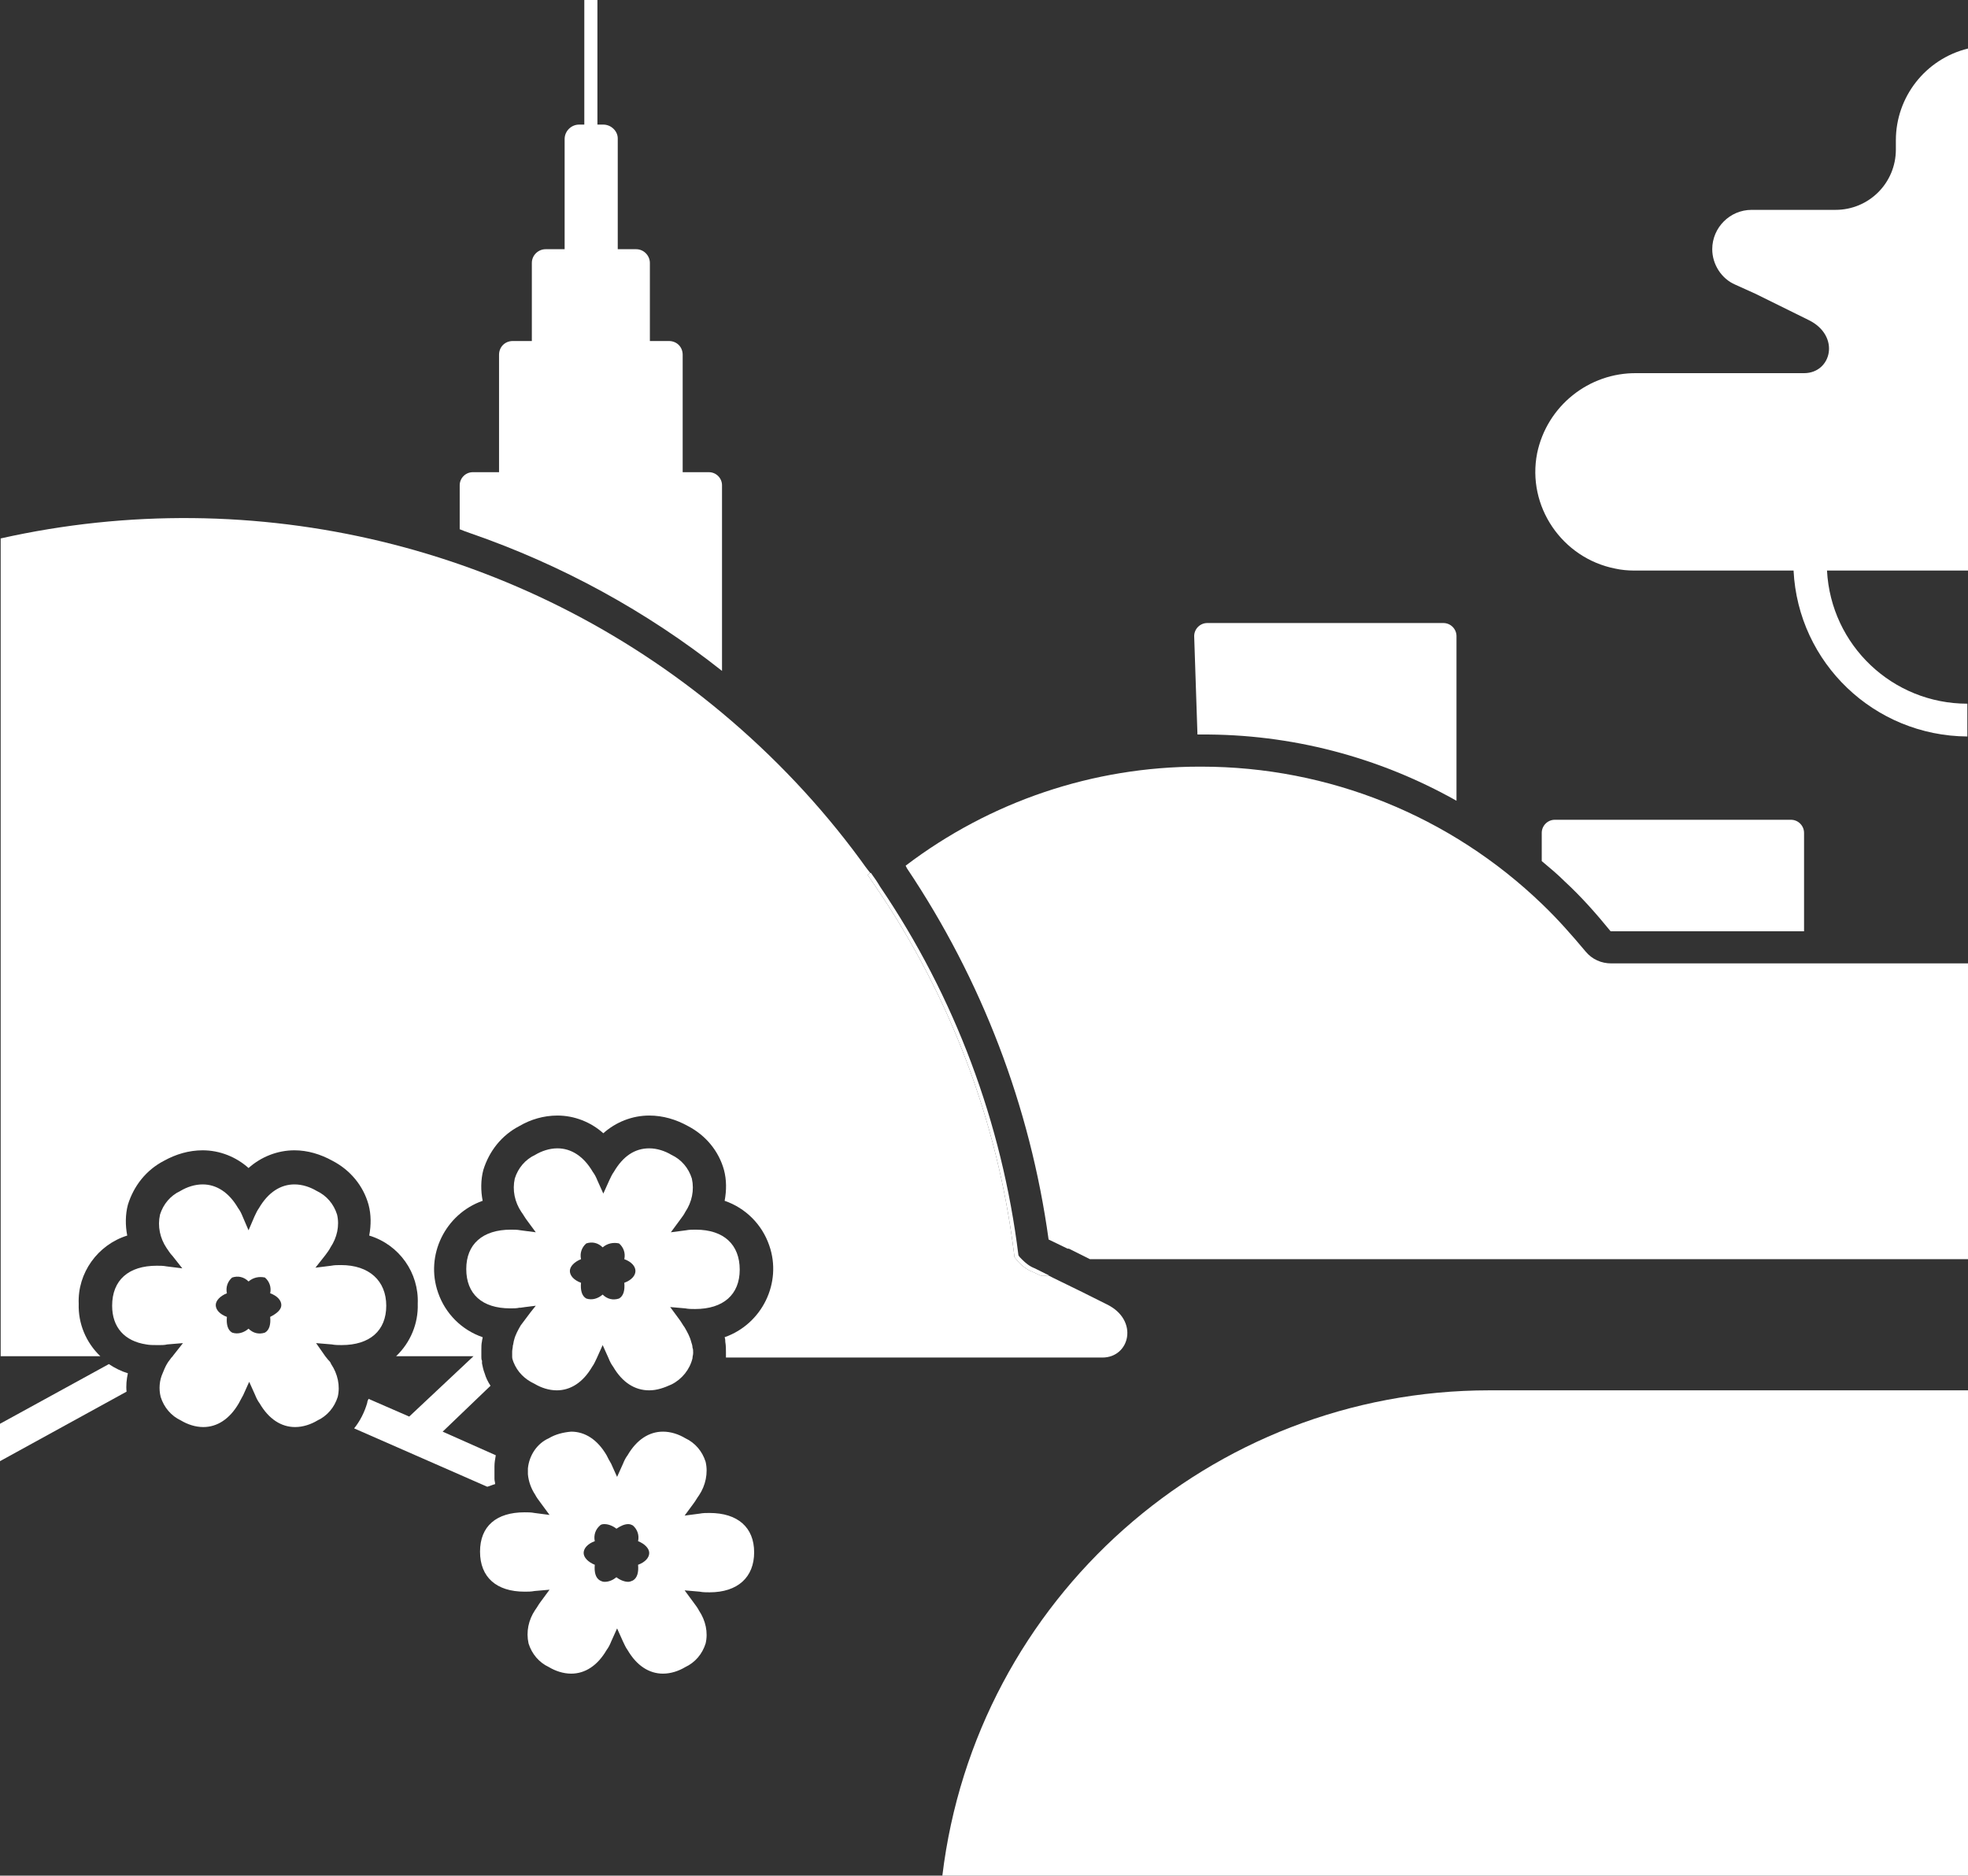
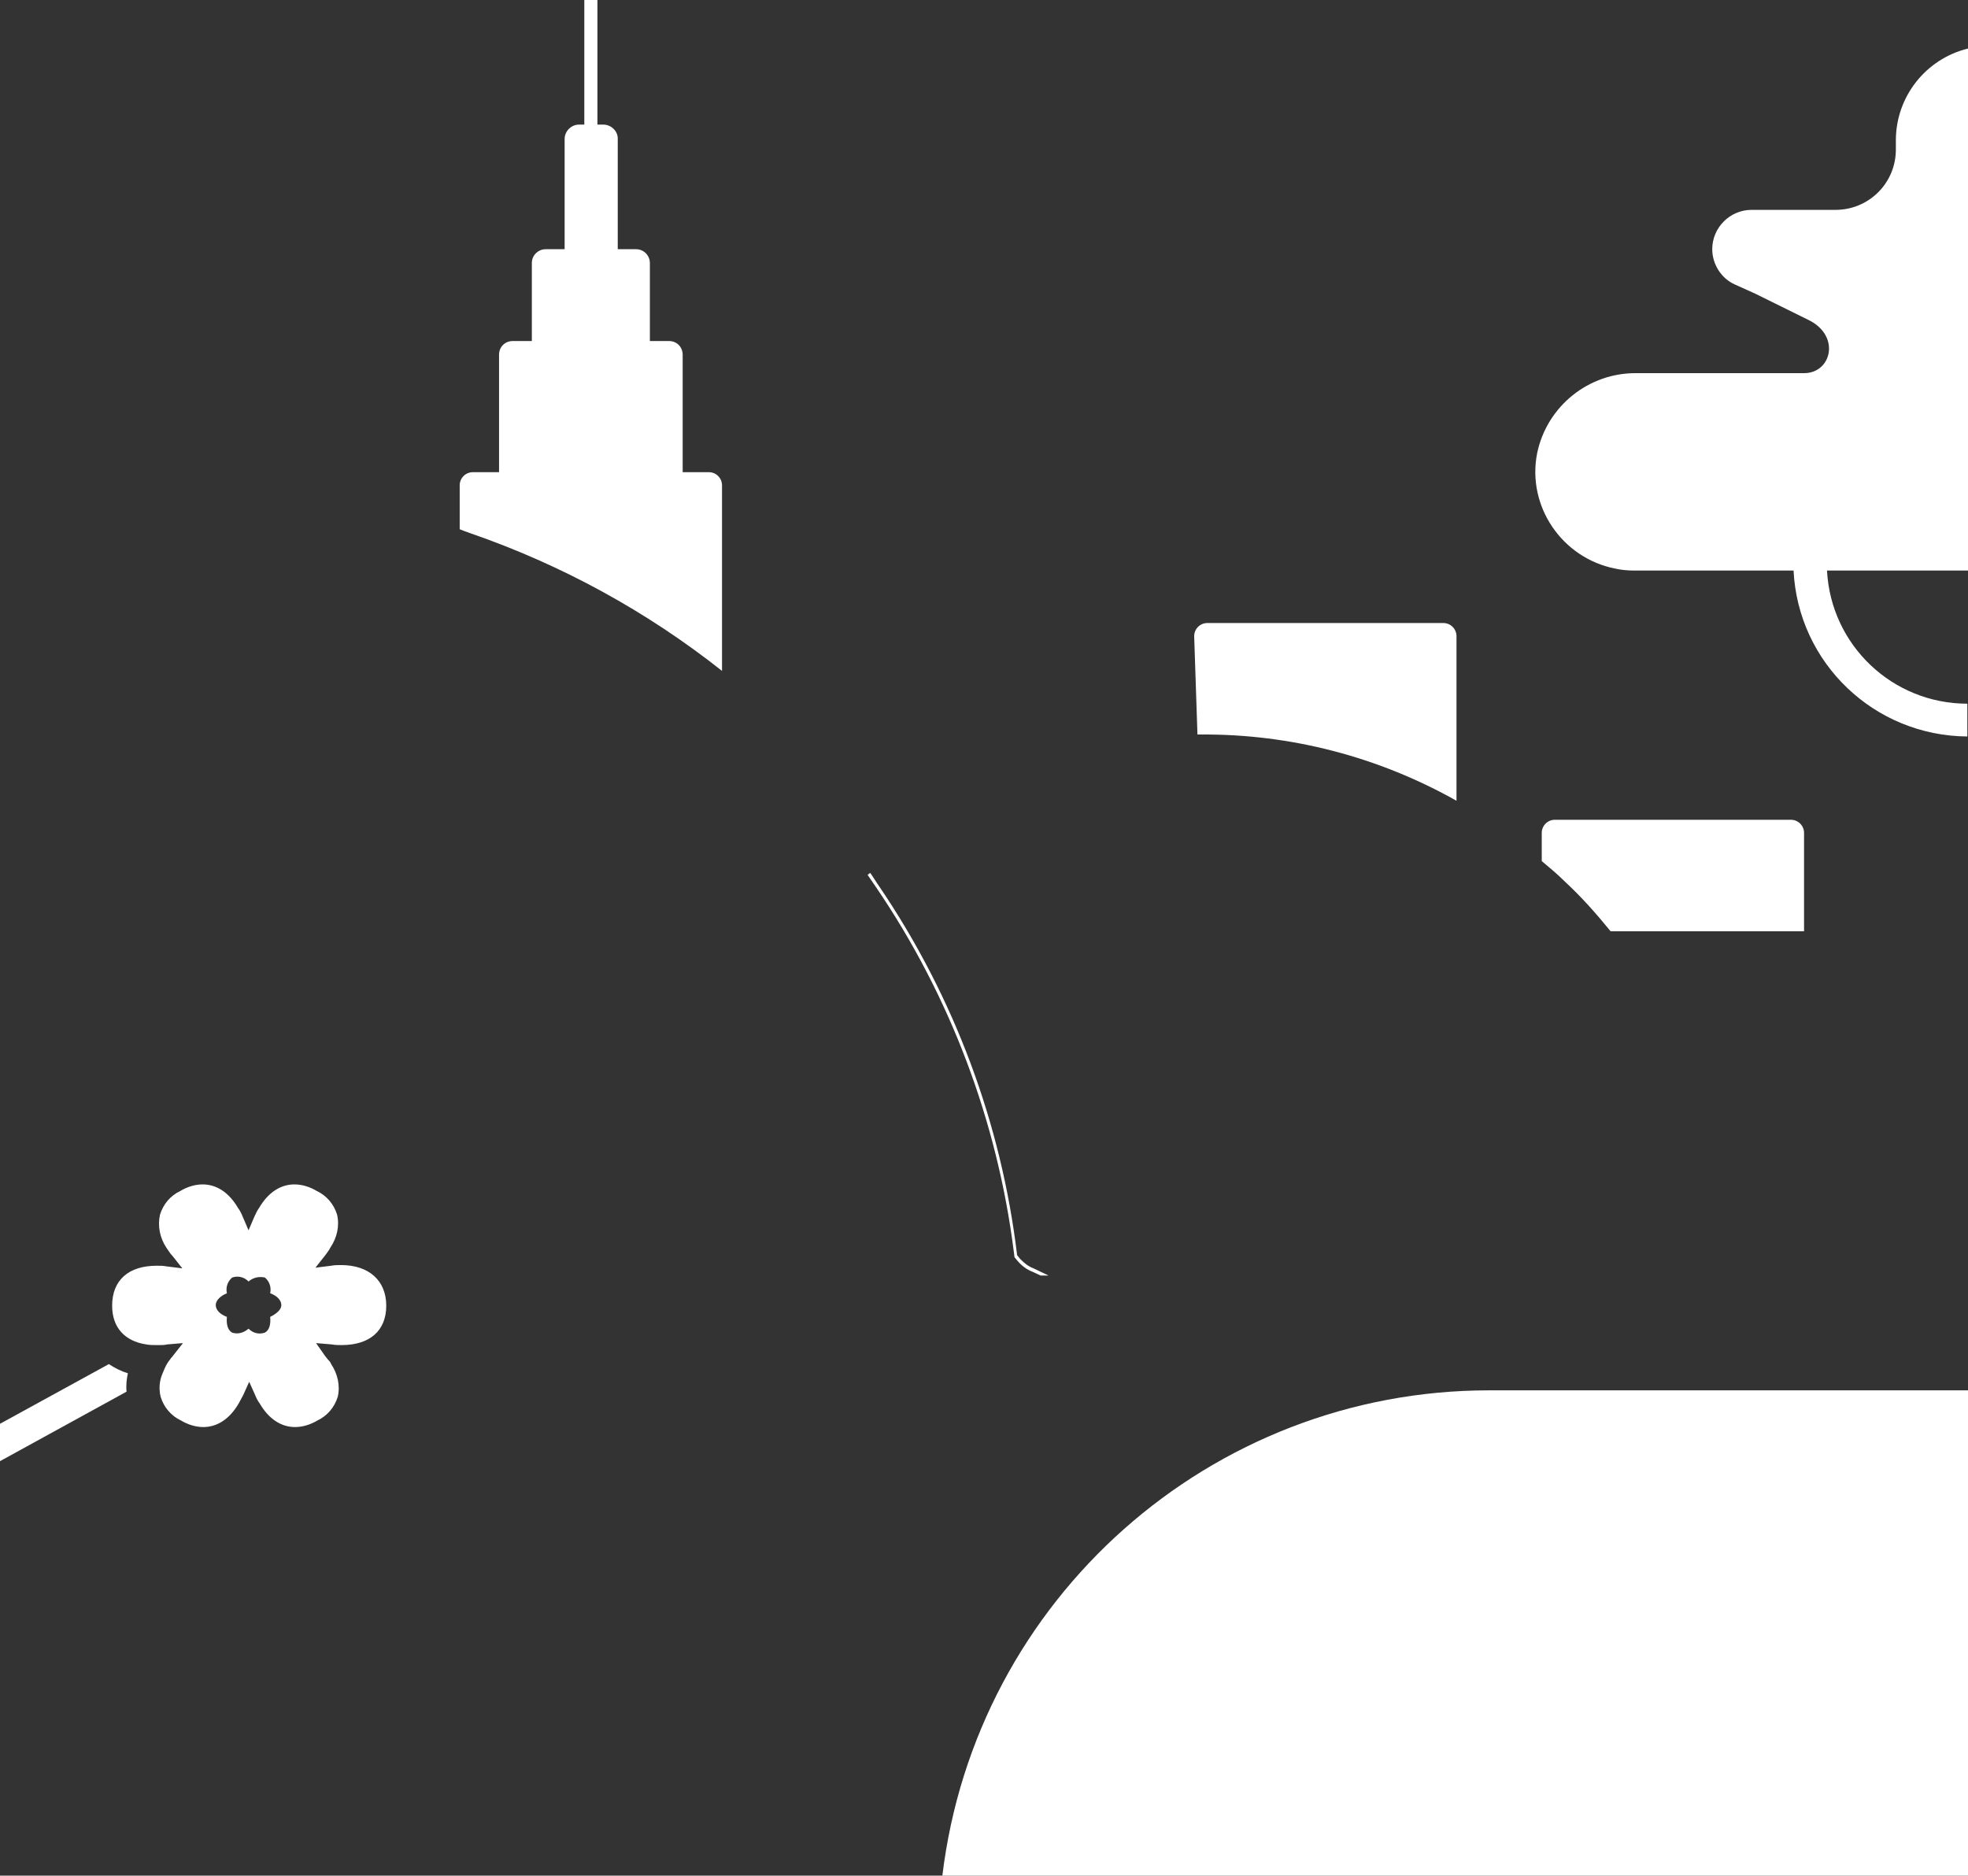
<svg xmlns="http://www.w3.org/2000/svg" enable-background="new 0 0 300.1 286" viewBox="0 0 300.1 286">
  <rect x="0" y="0" width="300.1" height="286" fill="#333333" stroke="none" />
  <g fill="#fff">
    <path d="m 222.1 97 v 25.1 c -11.9 -6.7 -25.3 -10.2 -39 -10.1 h -.5 l -.5 -15 c 0 -1.1 .9 -2 2 -2 h 36 c 1.1 0 2 .9 2 2 z" />
    <path d="m 275.1 127 v 15 h -29.5 c -2.2 -2.7 -4.5 -5.3 -7 -7.6 -1.1 -1.1 -2.3 -2.1 -3.5 -3.1 v -4.3 c 0 -1.1 .9 -2 2 -2 h 36 c 1.1 0 2 .9 2 2 z" />
    <path d="m 110.1 74 v 28.3 c -11.5 -9.1 -24.5 -16.2 -38.4 -21 -.6 -.2 -1.1 -.4 -1.6 -.6 v -6.7 c 0 -1.1 .9 -2 2 -2 h 4 v -.1 -17.8 c 0 -1.2 .9 -2.1 2.1 -2.1 h 2.9 v -.1 -11.8 c 0 -1.2 1 -2.1 2.1 -2.1 h 2.9 v -16.8 c 0 -1.2 1 -2.2 2.2 -2.2 h .8 v -19 h 2 v 19 h .9 c 1.2 0 2.2 1 2.2 2.1 v 16.9 h 2.8 c 1.2 0 2.1 1 2.1 2.1 v 11.7 .2 h 2.9 c 1.2 0 2.1 .9 2.1 2.1 v 17.8 .1 h 4 c 1.1 0 2 .9 2 2 z" />
-     <path d="m 160 194.5 h -1.2 l -1.3 -.6 c -.9 -.4 -1.6 -.9 -2.2 -1.6 l -.5 -.6 -.1 -.8 c -2.5 -19.9 -9.7 -39 -21 -55.6 l -1.3 -1.9 .4 -.3 c .5 .7 1 1.4 1.4 2.1 11.4 16.8 18.6 36 21.1 56.2 .1 .2 .3 .4 .5 .6 .6 .6 1.2 1.1 2 1.4 z" />
-     <path d="m 300.1 192 h -133.9 l -3.2 -1.6 h -.1 -.1 l -2.9 -1.4 c -2.8 -20.3 -10.2 -39.6 -21.6 -56.6 l -.2 -.4 c 12.9 -9.8 28.6 -15.1 44.8 -15.1 h .3 c 19.4 0 38 7.5 52 21 2.4 2.3 4.5 4.7 6.6 7.2 1 1.2 2.4 1.8 3.9 1.8 h 54.5 v 45.1 z" />
    <path d="m 157.6 193.4 c -.8 -.3 -1.4 -.8 -2 -1.4 -.2 -.2 -.3 -.4 -.5 -.6 -2.4 -20.1 -9.6 -39.4 -21 -56.2 -.5 -.7 -.9 -1.4 -1.4 -2.1 l -.4 .3 1.3 1.9 c 11.3 16.6 18.5 35.7 21 55.6 l .1 .8 .5 .6 c .6 .7 1.4 1.3 2.2 1.6 l 1.3 .6 h 1.2 z" />
-     <path d="m 168.1 207 h -57.4 c 0 -.2 0 -.5 0 -.8 0 -.5 0 -1 -.1 -1.6 0 -.2 0 -.4 -.1 -.7 5.7 -2 8.8 -8.3 6.8 -14 -1.1 -3.2 -3.6 -5.7 -6.8 -6.8 .3 -1.6 .3 -3.2 -.1 -4.7 -.8 -2.9 -2.8 -5.3 -5.5 -6.7 -1.8 -1 -3.8 -1.6 -5.9 -1.6 -2.6 0 -5.1 1 -7 2.7 -1.9 -1.7 -4.4 -2.7 -7 -2.7 -2.1 0 -4.1 .6 -5.8 1.6 -2.7 1.4 -4.6 3.8 -5.5 6.7 -.4 1.5 -.4 3.2 -.1 4.7 -5.7 2 -8.8 8.3 -6.8 14 1.1 3.2 3.6 5.7 6.8 6.8 0 .2 -.1 .4 -.1 .6 -.1 .4 -.1 .9 -.1 1.3 v .4 s 0 .2 0 .3 0 .2 0 .4 0 .4 .1 .6 v .2 .1 .1 c .1 .5 .2 1 .4 1.5 .2 .7 .5 1.3 .9 1.9 l -7.3 7 8.1 3.6 c -.1 .6 -.2 1.1 -.2 1.7 v 1 .7 .2 c 0 .3 .1 .5 .1 .8 -.4 .1 -.8 .3 -1.2 .4 l -20.3 -8.9 c .9 -1.1 1.6 -2.5 2 -3.9 0 -.2 .1 -.4 .2 -.6 l 6.2 2.7 9.8 -9.2 h -11.8 c 2.2 -2.1 3.4 -5 3.3 -8 .2 -4.7 -2.8 -9 -7.4 -10.4 .3 -1.6 .3 -3.2 -.1 -4.7 -.8 -2.9 -2.8 -5.3 -5.5 -6.7 -1.8 -1 -3.8 -1.6 -5.8 -1.6 -2.6 0 -5.1 1 -7 2.7 -1.9 -1.7 -4.4 -2.7 -7 -2.7 -2.1 0 -4.1 .6 -5.9 1.6 -2.7 1.4 -4.6 3.8 -5.5 6.7 -.4 1.5 -.4 3.2 -.1 4.7 -4.5 1.4 -7.6 5.7 -7.4 10.4 -.1 3 1.1 5.9 3.3 8 h -15.2 v -124.7 c 38.8 -8.7 79.5 1.1 110 26.6 7.9 6.6 15 14.1 21.1 22.4 .5 .7 1 1.4 1.5 2 l -.4 .3 1.3 1.9 c 11.3 16.6 18.5 35.7 21 55.6 l .1 .8 .5 .6 c .6 .7 1.4 1.3 2.2 1.6 l 1.3 .6 h 1.2 l .8 .4 4.3 2.1 3.8 1.9 c 4.9 2.4 3.5 8.1 -.7 8.1 z" />
    <path d="m 300.1 286 v -74 h -73 c -42.5 0 -78.3 31.8 -83.4 74 z" />
    <path d="m 300.1 7.4 c -6.5 1.6 -11 7.4 -11 14 v 1.4 c 0 5.1 -4.1 9.2 -9.2 9.2 h -12.8 c -3.3 0 -6 2.7 -6 6 0 2.3 1.4 4.5 3.5 5.4 l 3.1 1.4 8.1 4 c 4.9 2.4 3.5 8.1 -.7 8.1 h -25.5 c -7.3 -.1 -13.7 5 -15.2 12.2 -1.6 8.1 3.8 16 11.9 17.6 .9 .2 1.9 .3 2.9 .3 h 24.3 c .7 14.1 12.3 25.2 26.5 25.3 v -5 c -11.4 0 -20.8 -8.9 -21.4 -20.3 h 21.7 v -79.6 z" />
    <path d="m 19.3 212.2 l -19.3 10.6 v -5.7 l 16.6 -9.1 c .9 .6 1.9 1.1 2.9 1.4 -.2 .9 -.3 1.9 -.2 2.8 z" />
-     <path d="m 87.1 218.3 c 2.1 0 4 1.2 5.4 3.6 .2 .4 .4 .8 .7 1.3 l .9 2 .9 -2 c .2 -.5 .4 -.9 .7 -1.3 1.4 -2.4 3.3 -3.6 5.4 -3.6 1.2 0 2.4 .4 3.4 1 1.5 .7 2.6 2 3.1 3.6 .4 1.7 0 3.6 -1 5.1 -.3 .4 -.5 .8 -.8 1.2 l -1.4 1.9 2.3 -.3 c .5 -.1 1 -.1 1.5 -.1 4.3 0 6.8 2.2 6.8 6 s -2.5 6.1 -6.8 6.1 c -.5 0 -1 0 -1.5 -.1 l -2.3 -.2 1.4 1.9 c .3 .4 .6 .8 .8 1.2 1 1.5 1.4 3.3 1 5 -.5 1.6 -1.6 2.9 -3.1 3.6 -1 .6 -2.2 1 -3.4 1 -2.1 0 -4 -1.2 -5.4 -3.6 -.3 -.4 -.5 -.9 -.7 -1.3 l -.9 -2 -.9 2 c -.2 .5 -.4 .9 -.7 1.3 -1.4 2.4 -3.3 3.6 -5.4 3.6 -1.2 0 -2.4 -.4 -3.4 -1 -1.5 -.7 -2.6 -2 -3.1 -3.6 -.4 -1.8 0 -3.6 1 -5.1 .3 -.4 .5 -.8 .8 -1.2 l 1.4 -1.9 -2.3 .2 c -.5 .1 -1 .1 -1.5 .1 -4.3 0 -6.8 -2.2 -6.8 -6.1 s 2.5 -6 6.8 -6 c .5 0 1 0 1.5 .1 l 2.3 .3 -1.4 -1.9 c -.3 -.4 -.6 -.8 -.8 -1.2 -.6 -.9 -1 -2 -1.1 -3.1 0 -.1 0 -.3 0 -.4 0 -.2 0 -.4 0 -.5 .2 -2 1.4 -3.8 3.2 -4.6 1 -.6 2.2 -.9 3.4 -1 m 6.9 14.8 c -.5 -.4 -1.2 -.7 -1.8 -.7 -.2 0 -.5 0 -.7 .2 -.7 .6 -1 1.5 -.8 2.4 -1.1 .4 -1.7 1.1 -1.7 1.8 s .7 1.4 1.7 1.8 c -.1 1.1 .1 2 .8 2.4 .2 .1 .4 .2 .7 .2 .7 0 1.3 -.3 1.8 -.7 .5 .4 1.2 .7 1.8 .7 .2 0 .5 -.1 .7 -.2 .7 -.4 .9 -1.3 .8 -2.4 1.1 -.4 1.7 -1.1 1.7 -1.8 s -.7 -1.4 -1.7 -1.8 c .2 -.9 -.1 -1.8 -.8 -2.4 -.2 -.1 -.4 -.2 -.7 -.2 -.6 0 -1.2 .3 -1.8 .7" />
    <path d="m 52 192.9 c -.5 0 -1 0 -1.5 .1 l -2.4 .3 1.5 -1.9 c .3 -.4 .6 -.8 .8 -1.2 1 -1.5 1.4 -3.3 1 -5 -.5 -1.6 -1.6 -2.9 -3.1 -3.6 -1 -.6 -2.2 -1 -3.4 -1 -2.1 0 -4 1.2 -5.4 3.6 -.3 .4 -.5 .9 -.7 1.3 l -.9 2.1 -.9 -2.1 c -.2 -.5 -.4 -.9 -.7 -1.3 -1.4 -2.4 -3.3 -3.6 -5.4 -3.6 -1.2 0 -2.4 .4 -3.4 1 -1.5 .7 -2.6 2 -3.1 3.6 -.4 1.8 0 3.6 1 5.1 .3 .4 .5 .8 .9 1.2 l 1.5 1.9 -2.4 -.3 c -.5 -.1 -1 -.1 -1.5 -.1 -4.3 0 -6.8 2.2 -6.8 6.1 0 3.3 1.9 5.4 5.2 5.9 .5 .1 1.1 .1 1.6 .1 h .5 c .3 0 .7 0 1.1 -.1 l 2.4 -.2 -1.5 1.9 c -.1 .2 -.3 .3 -.4 .5 -.1 .1 -.2 .3 -.3 .4 s -.1 .2 -.2 .3 c -.3 .5 -.5 1 -.7 1.5 -.5 1.1 -.6 2.4 -.3 3.6 .5 1.6 1.6 2.9 3.1 3.6 1 .6 2.2 1 3.4 1 2.1 0 4 -1.2 5.4 -3.6 .2 -.4 .5 -.9 .7 -1.3 l .9 -2 .9 2 c .2 .5 .4 .9 .7 1.3 1.4 2.4 3.3 3.6 5.4 3.6 1.2 0 2.4 -.4 3.4 -1 1.5 -.7 2.6 -2 3.1 -3.6 .4 -1.7 0 -3.5 -1 -5 -.1 -.3 -.3 -.5 -.5 -.7 l -.4 -.5 -1.4 -2 2.4 .2 c .5 .1 1 .1 1.5 .1 4.3 0 6.8 -2.2 6.8 -6 s -2.6 -6.2 -6.9 -6.2 z m -10.8 7.9 c .1 1.1 -.1 2 -.8 2.4 -.9 .3 -1.8 .1 -2.5 -.6 -.7 .6 -1.6 .9 -2.5 .6 -.7 -.4 -.9 -1.3 -.8 -2.4 -1.1 -.4 -1.7 -1.1 -1.7 -1.8 s .7 -1.4 1.7 -1.8 c -.2 -.9 .1 -1.8 .8 -2.4 .9 -.3 1.8 -.1 2.5 .6 .7 -.6 1.6 -.8 2.5 -.6 .7 .6 1 1.5 .8 2.4 1.1 .4 1.7 1.1 1.7 1.8 s -.7 1.3 -1.7 1.8 z" />
-     <path d="m 106.1 187.5 c -.5 0 -1 0 -1.5 .1 l -2.3 .3 1.4 -1.9 c .3 -.4 .6 -.8 .8 -1.2 1 -1.5 1.4 -3.3 1 -5.1 -.5 -1.6 -1.6 -2.9 -3.1 -3.6 -1 -.6 -2.2 -1 -3.4 -1 -2.2 0 -4 1.2 -5.4 3.6 -.3 .4 -.5 .9 -.7 1.3 l -.9 2 -.9 -2 c -.2 -.5 -.4 -.9 -.7 -1.3 -1.4 -2.4 -3.3 -3.6 -5.4 -3.6 -1.2 0 -2.4 .4 -3.4 1 -1.5 .7 -2.6 2 -3.1 3.6 -.4 1.8 0 3.6 1 5.1 .3 .4 .5 .8 .8 1.2 l 1.4 1.9 -2.3 -.3 c -.5 -.1 -1 -.1 -1.5 -.1 -4.3 0 -6.8 2.2 -6.8 6 s 2.4 6 6.7 6 h .1 c .4 0 .9 0 1.3 -.1 h .2 l .7 -.1 1.6 -.2 -.8 1 -.6 .8 c -.3 .4 -.6 .8 -.9 1.2 -.4 .7 -.8 1.4 -1 2.2 -.1 .3 -.1 .6 -.2 .9 0 .3 -.1 .6 -.1 .9 v .1 .6 .1 c 0 .3 .1 .5 .2 .8 .6 1.5 1.7 2.6 3.2 3.3 1 .6 2.2 1 3.4 1 2.1 0 4 -1.2 5.4 -3.6 .3 -.4 .5 -.9 .7 -1.3 l .9 -2 .9 2 c .2 .5 .4 .9 .7 1.3 1.4 2.4 3.3 3.6 5.5 3.6 1.2 0 2.3 -.4 3.4 -.9 1.6 -.8 2.8 -2.3 3.2 -4 0 -.3 .1 -.5 .1 -.8 s 0 -.6 -.1 -.8 c 0 -.3 -.1 -.6 -.2 -.9 -.2 -.8 -.6 -1.5 -1 -2.2 -.3 -.4 -.5 -.8 -.8 -1.2 l -1.4 -1.9 2.3 .2 c .5 .1 1 .1 1.5 .1 4.3 0 6.8 -2.2 6.8 -6 s -2.4 -6.1 -6.7 -6.1 z m -10.9 8.1 c .1 1.1 -.1 2 -.8 2.4 -.9 .3 -1.8 .1 -2.5 -.6 -.7 .6 -1.6 .9 -2.5 .6 -.7 -.4 -.9 -1.3 -.8 -2.4 -1.1 -.4 -1.7 -1.1 -1.7 -1.8 s .7 -1.4 1.7 -1.8 c -.2 -.9 .1 -1.8 .8 -2.4 .9 -.3 1.8 -.1 2.5 .6 .7 -.6 1.6 -.8 2.5 -.6 .7 .6 1 1.5 .8 2.4 1.1 .4 1.7 1.1 1.7 1.8 s -.6 1.4 -1.7 1.8 z" />
  </g>
</svg>